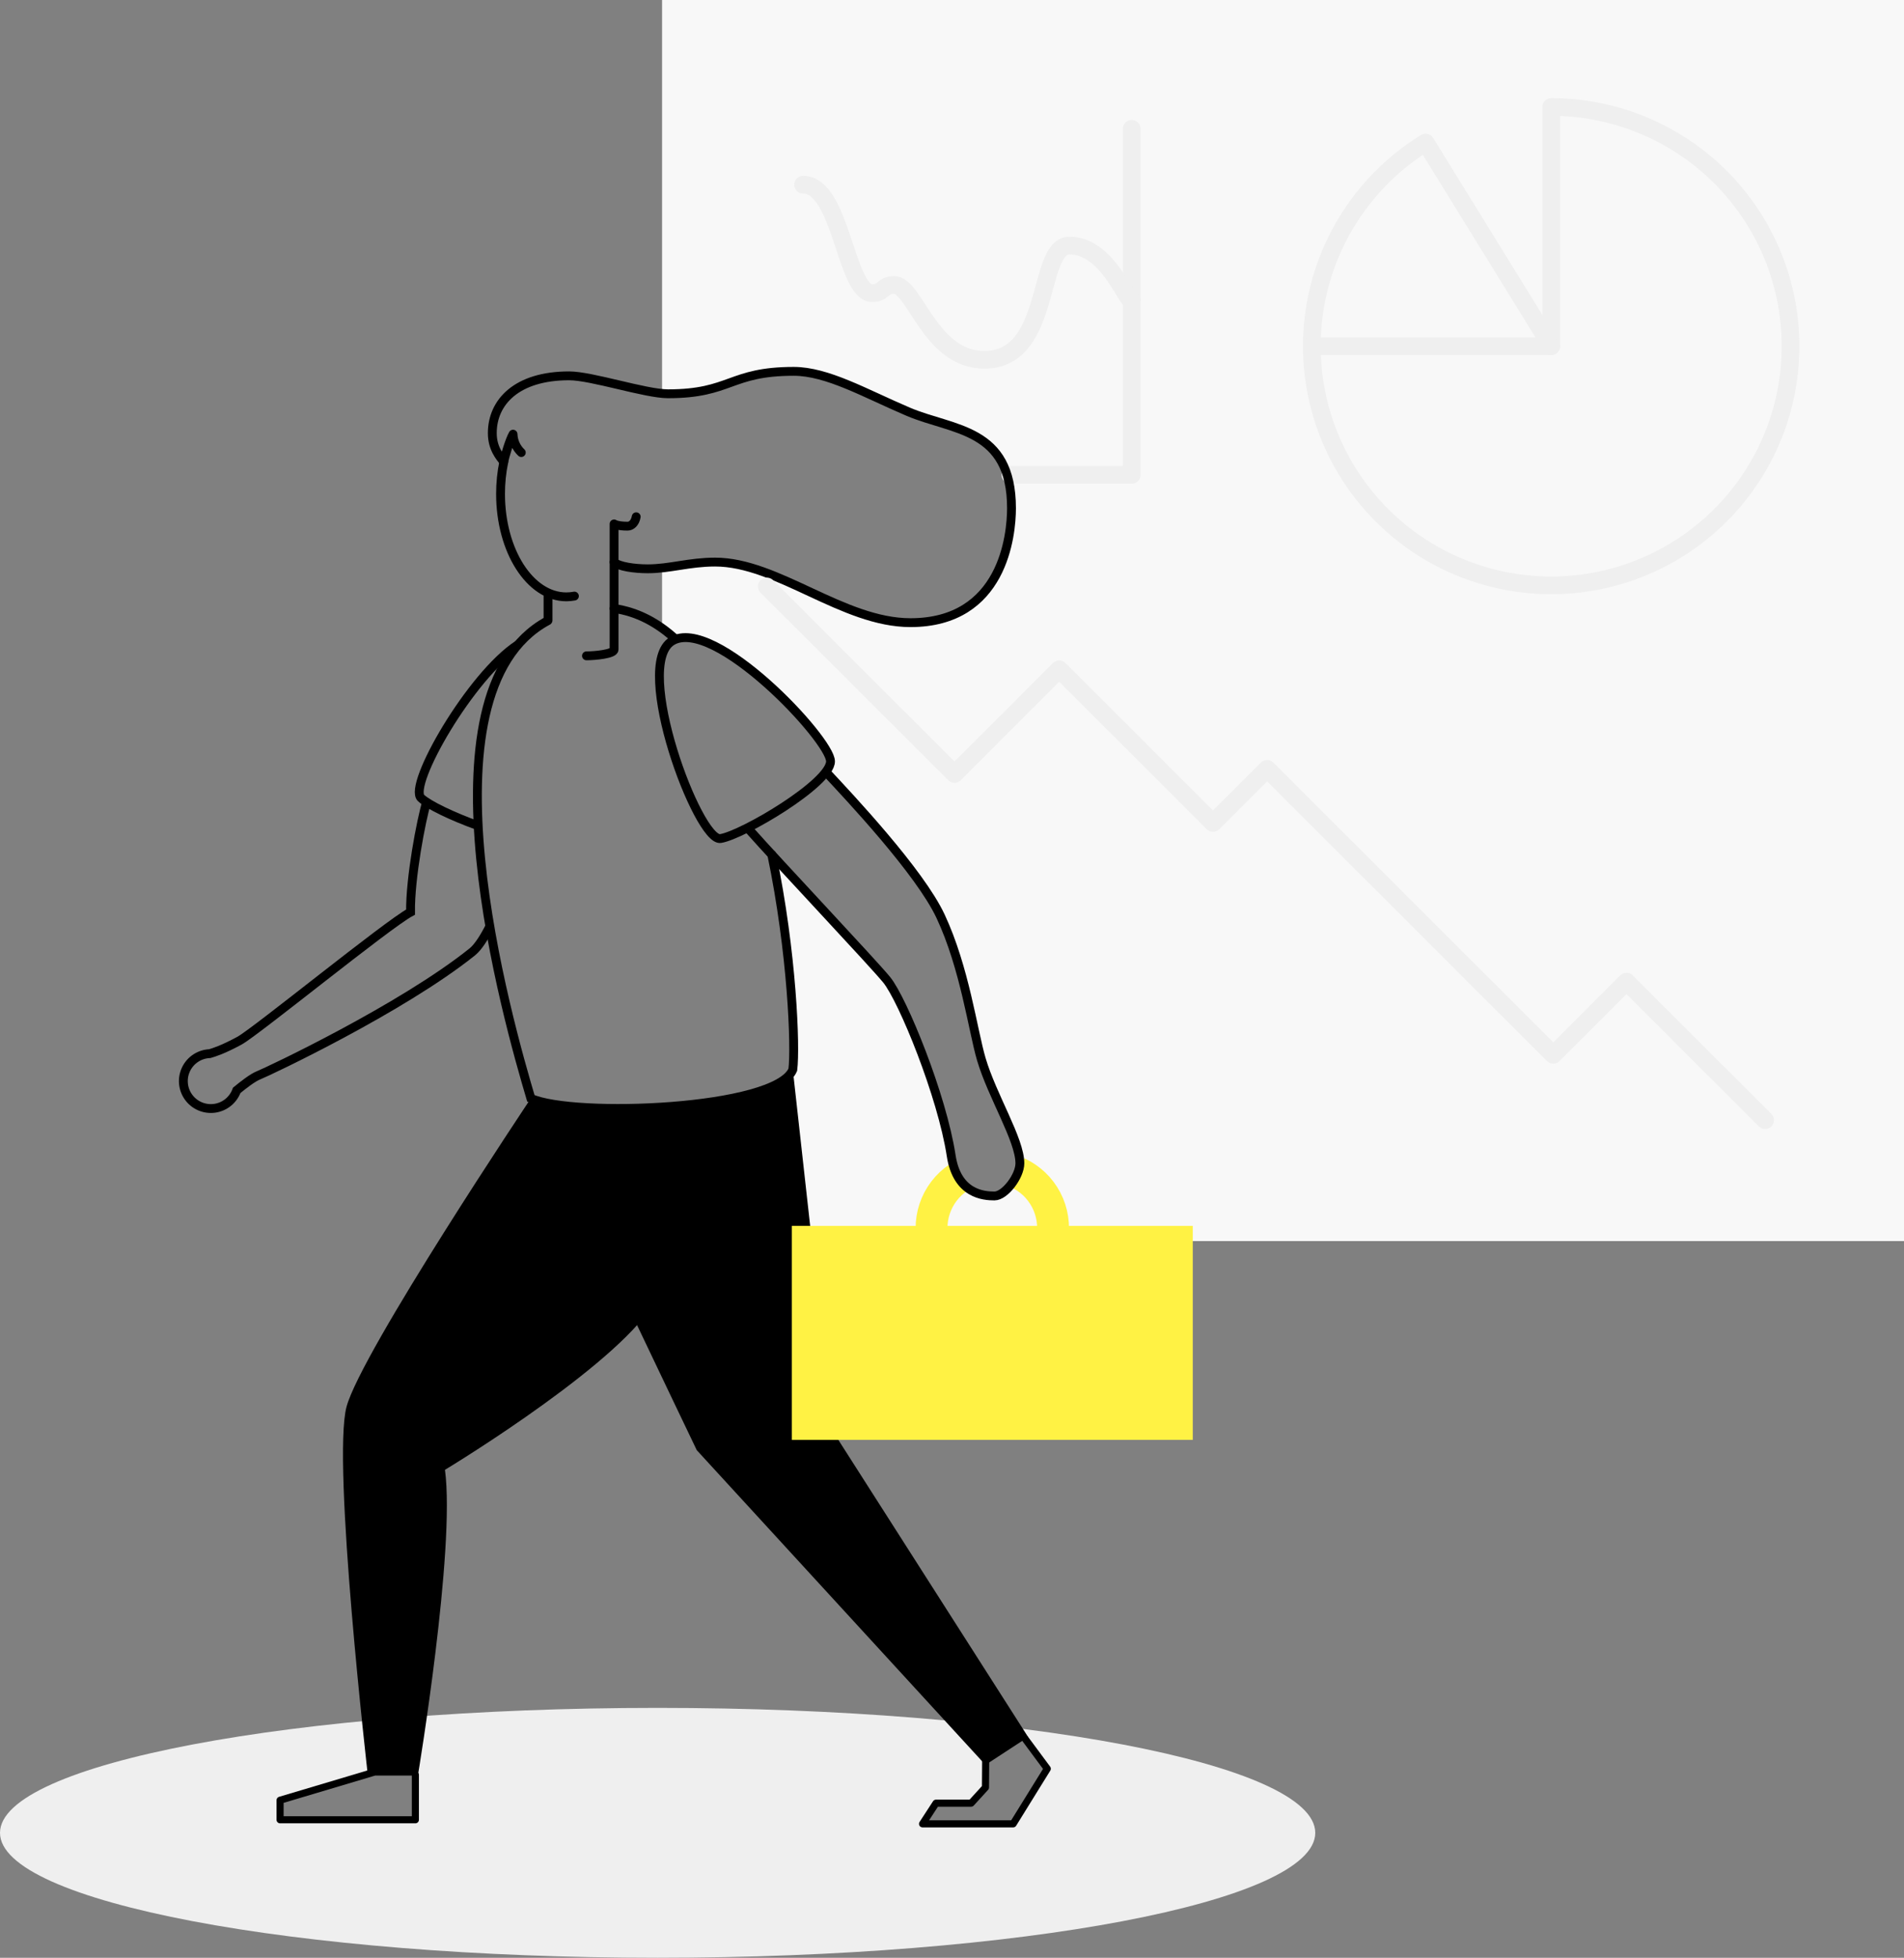
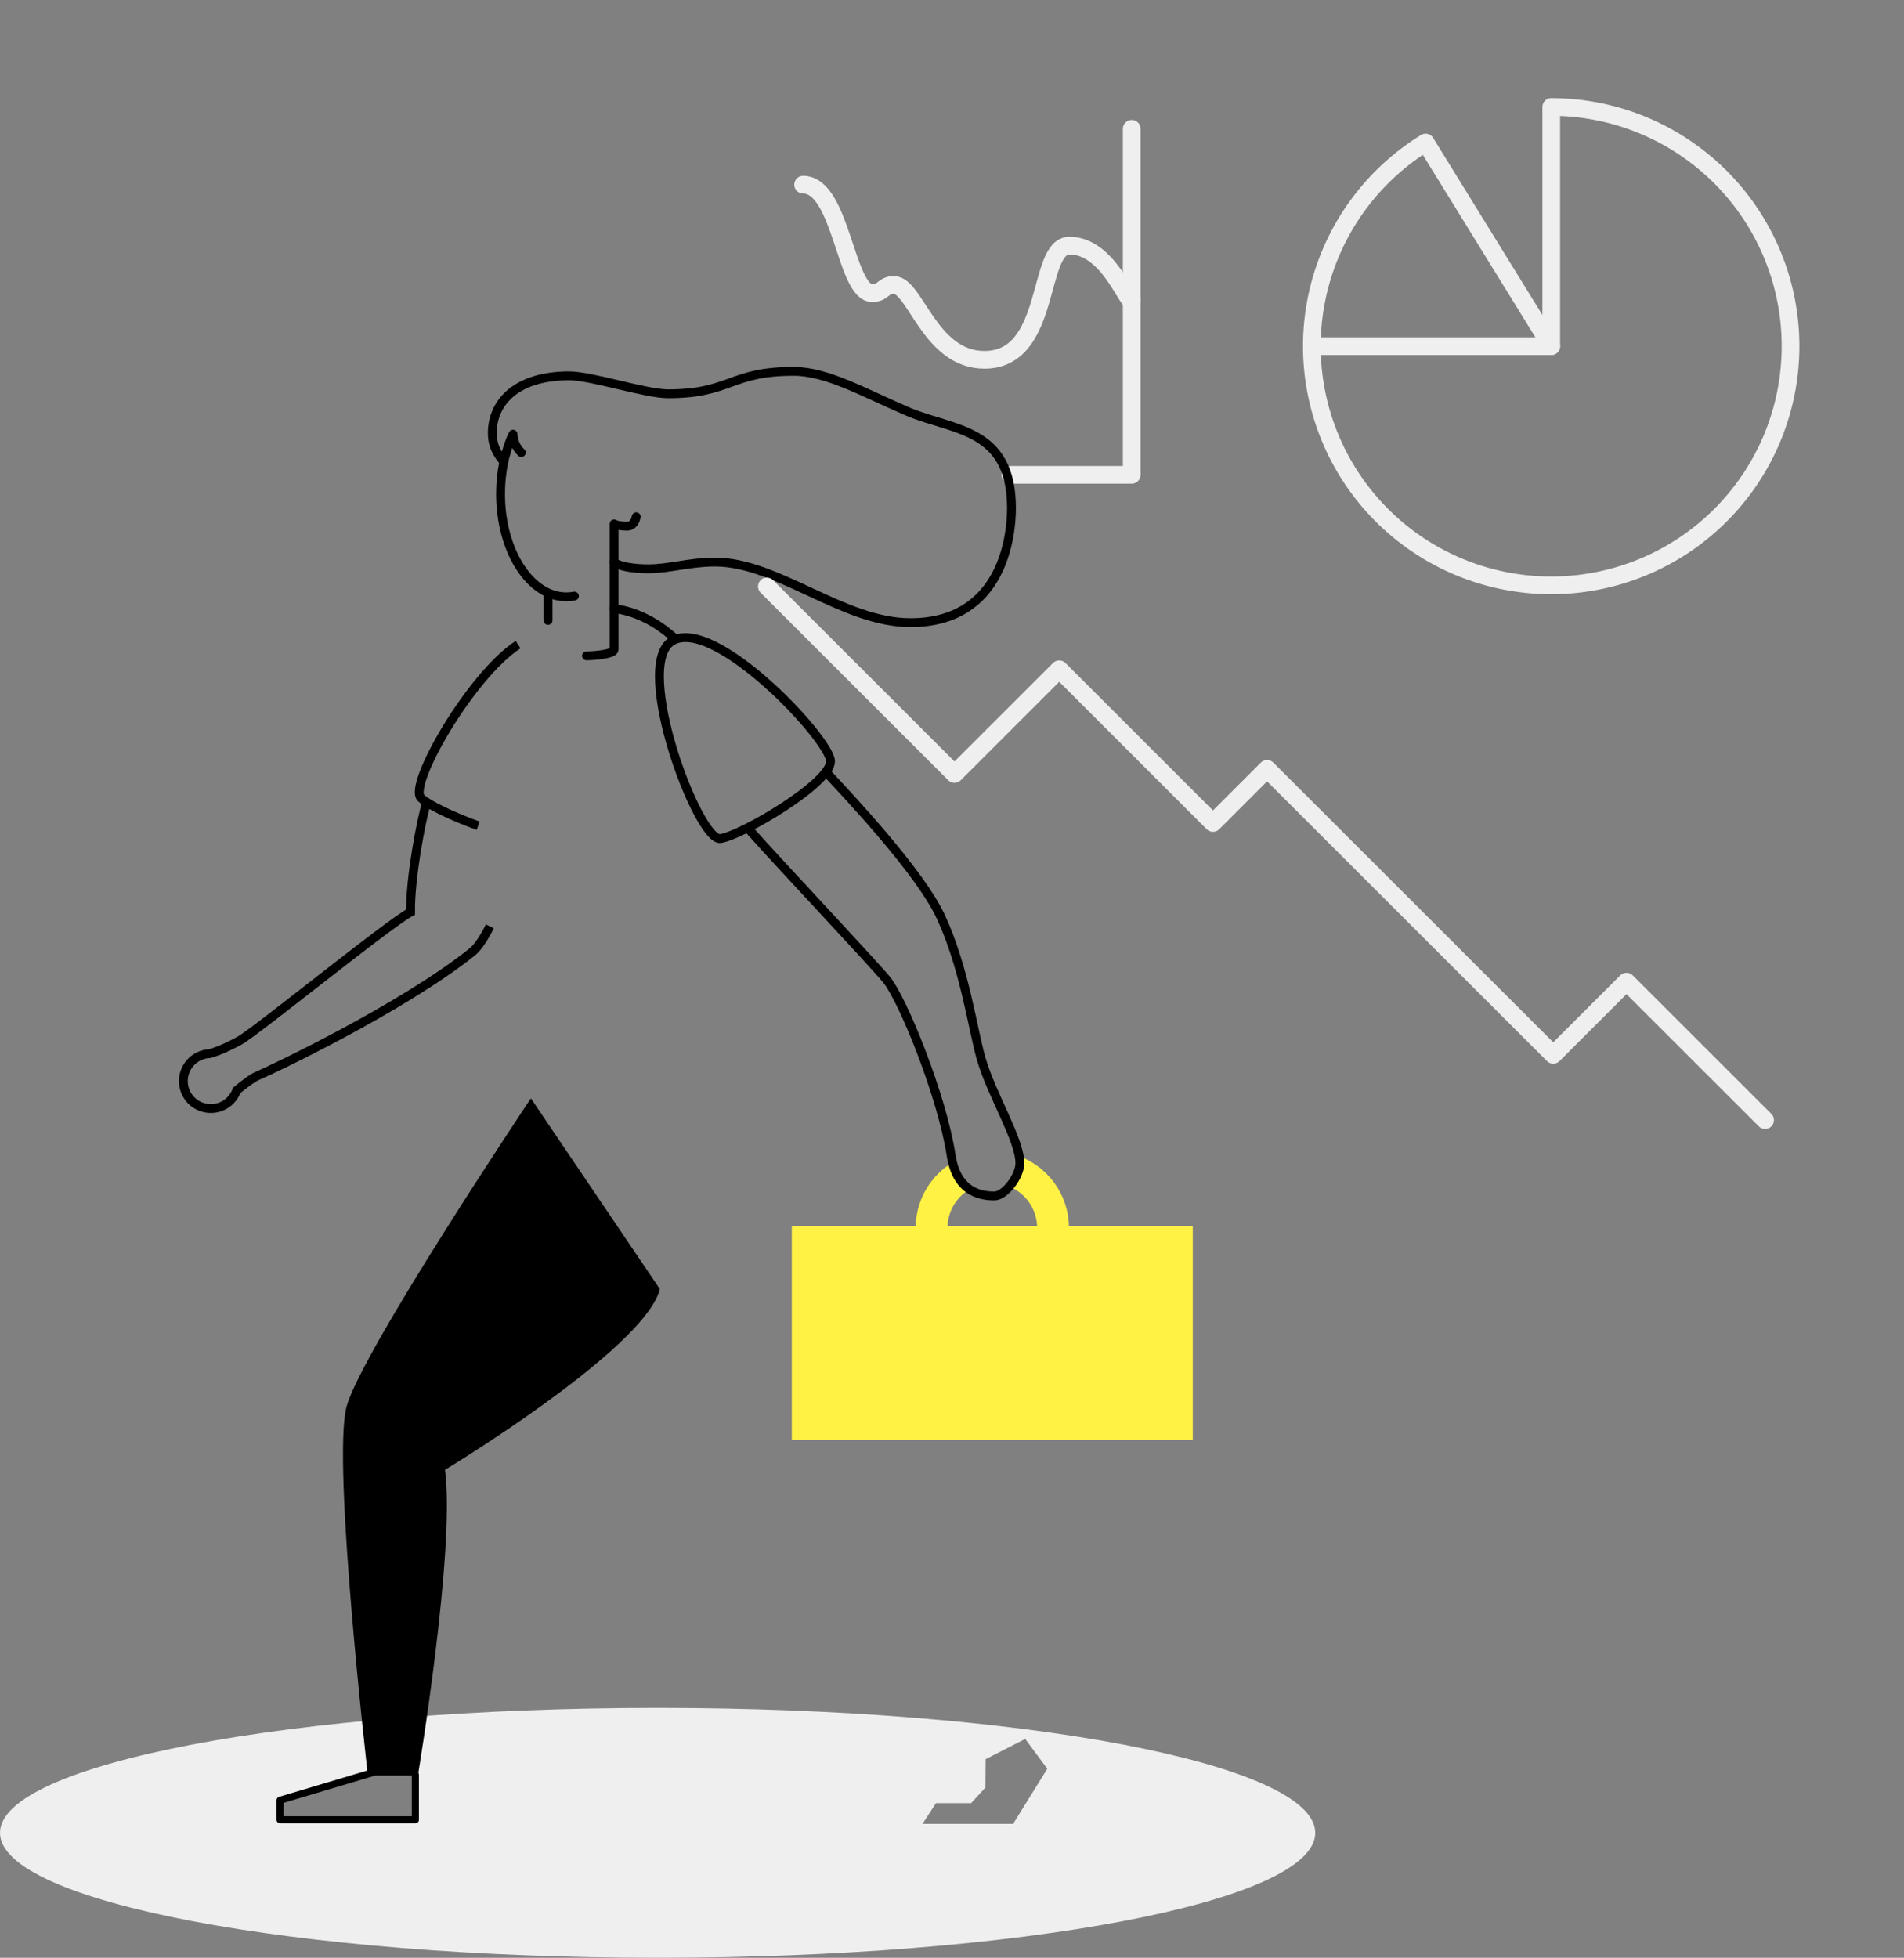
<svg xmlns="http://www.w3.org/2000/svg" width="538" height="553" viewBox="0 0 538 553" fill="none">
  <rect x="0" y="0" width="538" height="553" fill="#808080" stroke="none" />
-   <path d="M190.616 180.706C189.493 179.641 188.311 178.64 187.076 177.708V160.425C191.77 159.918 196.351 158.764 202.067 158.764C219.73 158.764 238.167 175.876 257.263 175.876C283.421 175.876 285.813 151.159 285.813 143.553C285.813 120.813 269.254 121.675 256.629 116.3C244.473 111.122 233.789 104.892 224.272 104.892C206.14 104.892 206.578 111.23 188.744 111.23C188.187 111.227 187.63 111.195 187.076 111.135V0H538V350.561H187.095V312.699C204.472 311.59 221.57 308.155 224.038 302.146C224.856 295.808 223.86 269.062 218.099 241.398C229.76 254.073 247.505 272.979 250.582 276.782C255.131 282.404 266.202 309.473 268.791 326.446C270.427 337.322 277.996 337.81 280.991 337.81C283.985 337.81 288.179 332.188 288.179 328.594C288.179 321.895 280.356 309.631 277.273 299.142C274.888 291.03 272.604 273.423 265.777 258.82C259.902 246.259 240.032 225.154 233.358 218.017C234.072 217.183 234.515 216.15 234.626 215.057C234.652 209.036 203.082 175.23 190.616 180.706Z" fill="#F8F8F8" />
  <path d="M185.82 482.415C288.446 482.415 371.646 498.215 371.646 517.711C371.646 537.206 288.446 553 185.82 553C83.194 553 0 537.2 0 517.711C0 498.222 83.194 482.415 185.82 482.415ZM286.276 515.176L295.926 499.603L289.689 491.187L278.517 496.891L278.46 504.889L274.406 509.326H264.477L260.67 515.169L286.276 515.176ZM79.14 514.003H117.371V501.327L105.316 500.694L79.14 508.495V514.003Z" fill="#EFEFEF" />
  <path d="M319.779 36.393V134.129H285.507" stroke="#EFEFEF" stroke-width="5" stroke-linecap="round" stroke-linejoin="round" />
  <path d="M117.371 501.327V514.022H79.14V508.495L105.317 500.693" stroke="black" stroke-width="2" stroke-linecap="round" stroke-linejoin="round" />
-   <path d="M278.517 496.891L278.46 504.889L274.406 509.332H264.477L260.677 515.175H286.276L295.926 499.603L289.689 491.187" stroke="black" stroke-width="2" stroke-linecap="round" stroke-linejoin="round" />
  <path d="M150.006 310.246C150.006 310.246 102.093 381.864 97.919 397.348C93.744 412.831 103.946 501.53 103.946 501.53H118.081C118.081 501.53 128.746 437.631 125.732 415.17C136.404 408.693 182.717 379.278 186.454 364.118" fill="black" />
-   <path d="M224.018 302.146L235.375 404.358L290.507 490.648L278.453 498.52L196.877 409.618C196.877 409.618 154.465 321.173 150.005 310.246C158.608 313.092 208.728 318.162 224.018 302.146Z" fill="black" />
  <path d="M223.734 346.271H337.037V406.709H223.734V346.271Z" fill="#FFF244" />
  <path d="M270.834 332.606C267.679 334.717 265.314 337.814 264.109 341.412C262.904 345.009 262.927 348.904 264.174 352.487C265.422 356.07 267.823 359.138 271.002 361.213C274.181 363.287 277.959 364.25 281.745 363.951C285.53 363.651 289.109 362.106 291.922 359.558C294.735 357.01 296.623 353.602 297.29 349.868C297.958 346.133 297.367 342.283 295.61 338.92C293.854 335.557 291.031 332.871 287.583 331.281" stroke="#FFF244" stroke-width="9" stroke-miterlimit="10" />
  <path d="M233.357 218.023C240.032 225.16 259.902 246.265 265.777 258.827C272.603 273.404 274.887 291.036 277.273 299.148C280.356 309.638 288.179 321.901 288.179 328.601C288.179 332.194 283.985 337.816 280.991 337.816C277.996 337.816 270.427 337.322 268.771 326.446C266.183 309.473 255.112 282.404 250.563 276.782C246.757 272.098 220.745 244.554 211.228 233.849" stroke="black" stroke-width="2.5" stroke-miterlimit="10" />
  <path d="M146.396 182.081C133.003 190.777 115.169 221.864 118.982 225.413C121.12 227.403 127.908 230.655 135.109 233.234" stroke="black" stroke-width="2.5" stroke-miterlimit="10" />
-   <path d="M154.65 175.401C116.888 195.917 143.725 289.052 150.006 310.246C162.06 315.691 219.33 313.542 224.019 302.147C224.837 295.809 223.841 269.063 218.08 241.398" stroke="black" stroke-width="2.5" stroke-miterlimit="10" stroke-linecap="round" />
  <path d="M190.92 180.573C185.844 175.908 180.096 172.809 173.517 171.877" stroke="black" stroke-width="2.5" stroke-miterlimit="10" />
  <path d="M162.308 168.372C161.555 168.514 160.79 168.586 160.024 168.588C149.758 168.588 141.435 155.57 141.435 139.509C141.43 136.469 141.738 133.436 142.355 130.459" stroke="black" stroke-width="2.5" stroke-linecap="round" stroke-linejoin="round" />
  <path d="M147.297 127.828C145.868 126.471 145.032 124.606 144.968 122.638C143.991 124.355 142.589 129.045 142.354 130.459C141.257 129.033 139.106 126.656 139.106 122.34C139.106 113.594 145.983 106.159 160.829 106.159C167.173 106.159 182.4 111.229 188.744 111.229C206.578 111.229 206.14 104.892 224.272 104.892C233.789 104.892 244.473 111.122 256.629 116.3C269.254 121.674 285.812 120.812 285.812 143.553C285.812 151.158 283.421 175.876 257.263 175.876C238.167 175.876 219.73 158.764 202.067 158.764C194.733 158.764 189.277 160.665 183.034 160.665C179.228 160.665 174.787 160.031 173.518 158.764V147.989C173.518 147.989 174.349 148.623 177.324 148.623C178.384 148.623 179.443 147.736 179.767 145.967" stroke="black" stroke-width="2.5" stroke-linecap="round" stroke-linejoin="round" />
  <path d="M189.867 181.086C178.6 187.975 197.284 237.848 203.584 236.86C209.884 235.871 234.671 221.199 234.671 215.051C234.671 208.903 201.75 173.817 189.867 181.086Z" stroke="black" stroke-width="2.5" stroke-miterlimit="10" />
  <path d="M138.408 261.666C136.924 264.651 135.096 267.554 133.453 268.872C113.437 284.901 75.688 302.704 73.068 303.731C71.431 304.365 68.697 306.494 66.882 307.99C66.406 309.314 65.577 310.485 64.486 311.375C63.395 312.265 62.081 312.842 60.687 313.044C59.292 313.245 57.869 313.064 56.57 312.52C55.271 311.975 54.144 311.088 53.311 309.953C52.478 308.817 51.97 307.477 51.841 306.076C51.712 304.674 51.968 303.264 52.58 301.996C53.192 300.728 54.138 299.651 55.316 298.879C56.495 298.107 57.861 297.67 59.269 297.615C60.538 297.241 63.012 296.48 67.65 293.964C72.287 291.448 109.522 261.083 116 257.642C115.886 247.97 119.001 231.656 120.543 226.586" stroke="black" stroke-width="2.5" stroke-miterlimit="10" />
  <path d="M402.827 40.264C388.931 48.82 378.601 62.108 373.743 77.676C368.886 93.244 369.829 110.042 376.398 124.971C382.967 139.899 394.72 151.95 409.486 158.899C424.253 165.849 441.038 167.229 456.744 162.785C472.449 158.34 486.016 148.371 494.94 134.716C503.864 121.062 507.543 104.644 505.298 88.492C503.054 72.34 495.038 57.543 482.728 46.833C470.419 36.123 454.647 30.222 438.324 30.219V97.774L402.827 40.264Z" stroke="#EFEFEF" stroke-width="5" stroke-linecap="round" stroke-linejoin="round" />
  <path d="M438.324 97.775H370.7" stroke="#EFEFEF" stroke-width="5" stroke-linecap="round" stroke-linejoin="round" />
  <path d="M319.755 84.877C318.162 84.877 312.871 69.374 302.194 69.374C292.772 69.374 297.442 101.634 278.155 101.634C262.726 101.634 258.595 80.485 252.587 80.485C249.447 80.485 249.625 82.817 246.484 82.817C238.871 82.817 237.786 52.167 226.931 52.167" stroke="#EFEFEF" stroke-width="5" stroke-linecap="round" stroke-linejoin="round" />
  <path d="M498.747 316.394L459.59 277.277L438.888 297.951L358.03 217.175L342.74 232.455L299.3 189.053L269.704 218.62L216.69 165.66" stroke="#EFEFEF" stroke-width="5" stroke-linecap="round" stroke-linejoin="round" />
  <path d="M173.518 171.877V183.475C173.518 184.743 168.061 185.25 165.714 185.25" stroke="black" stroke-width="2.5" stroke-linecap="round" stroke-linejoin="round" />
  <path d="M173.518 158.764V171.877" stroke="black" stroke-width="2.5" stroke-linecap="round" stroke-linejoin="round" />
  <path d="M154.853 167.82V175.242" stroke="black" stroke-width="2.5" stroke-miterlimit="10" stroke-linecap="round" />
</svg>